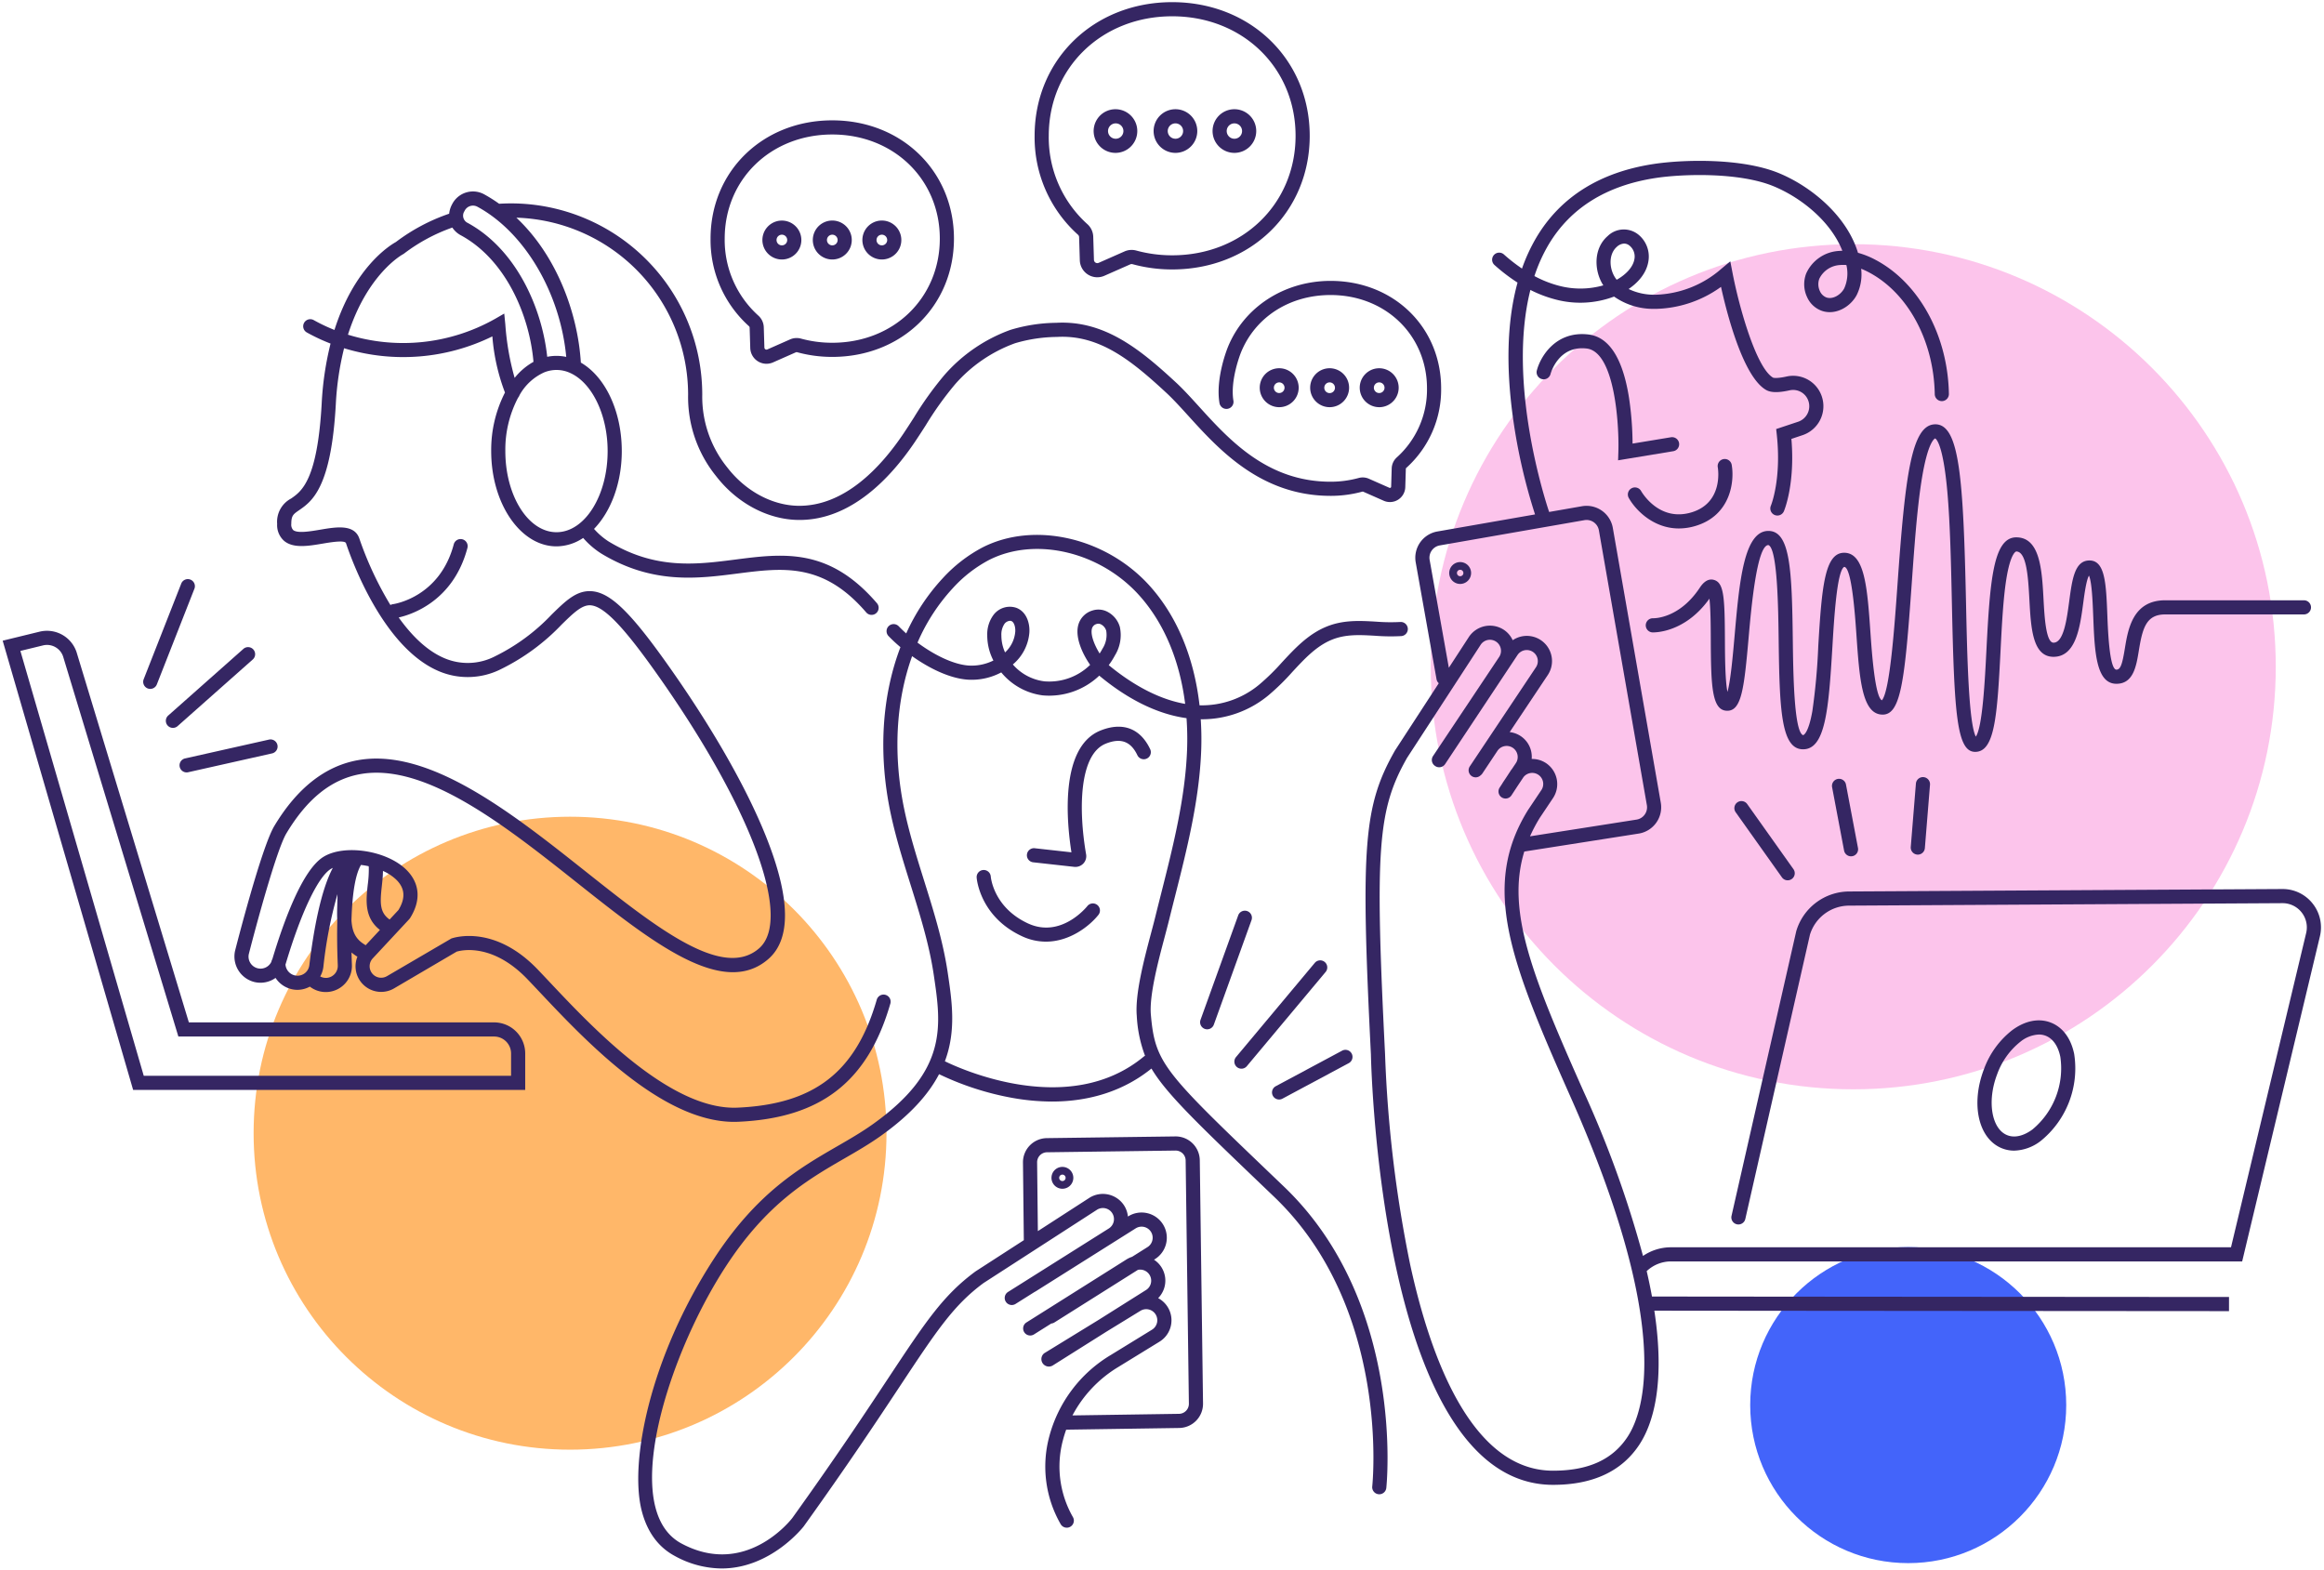
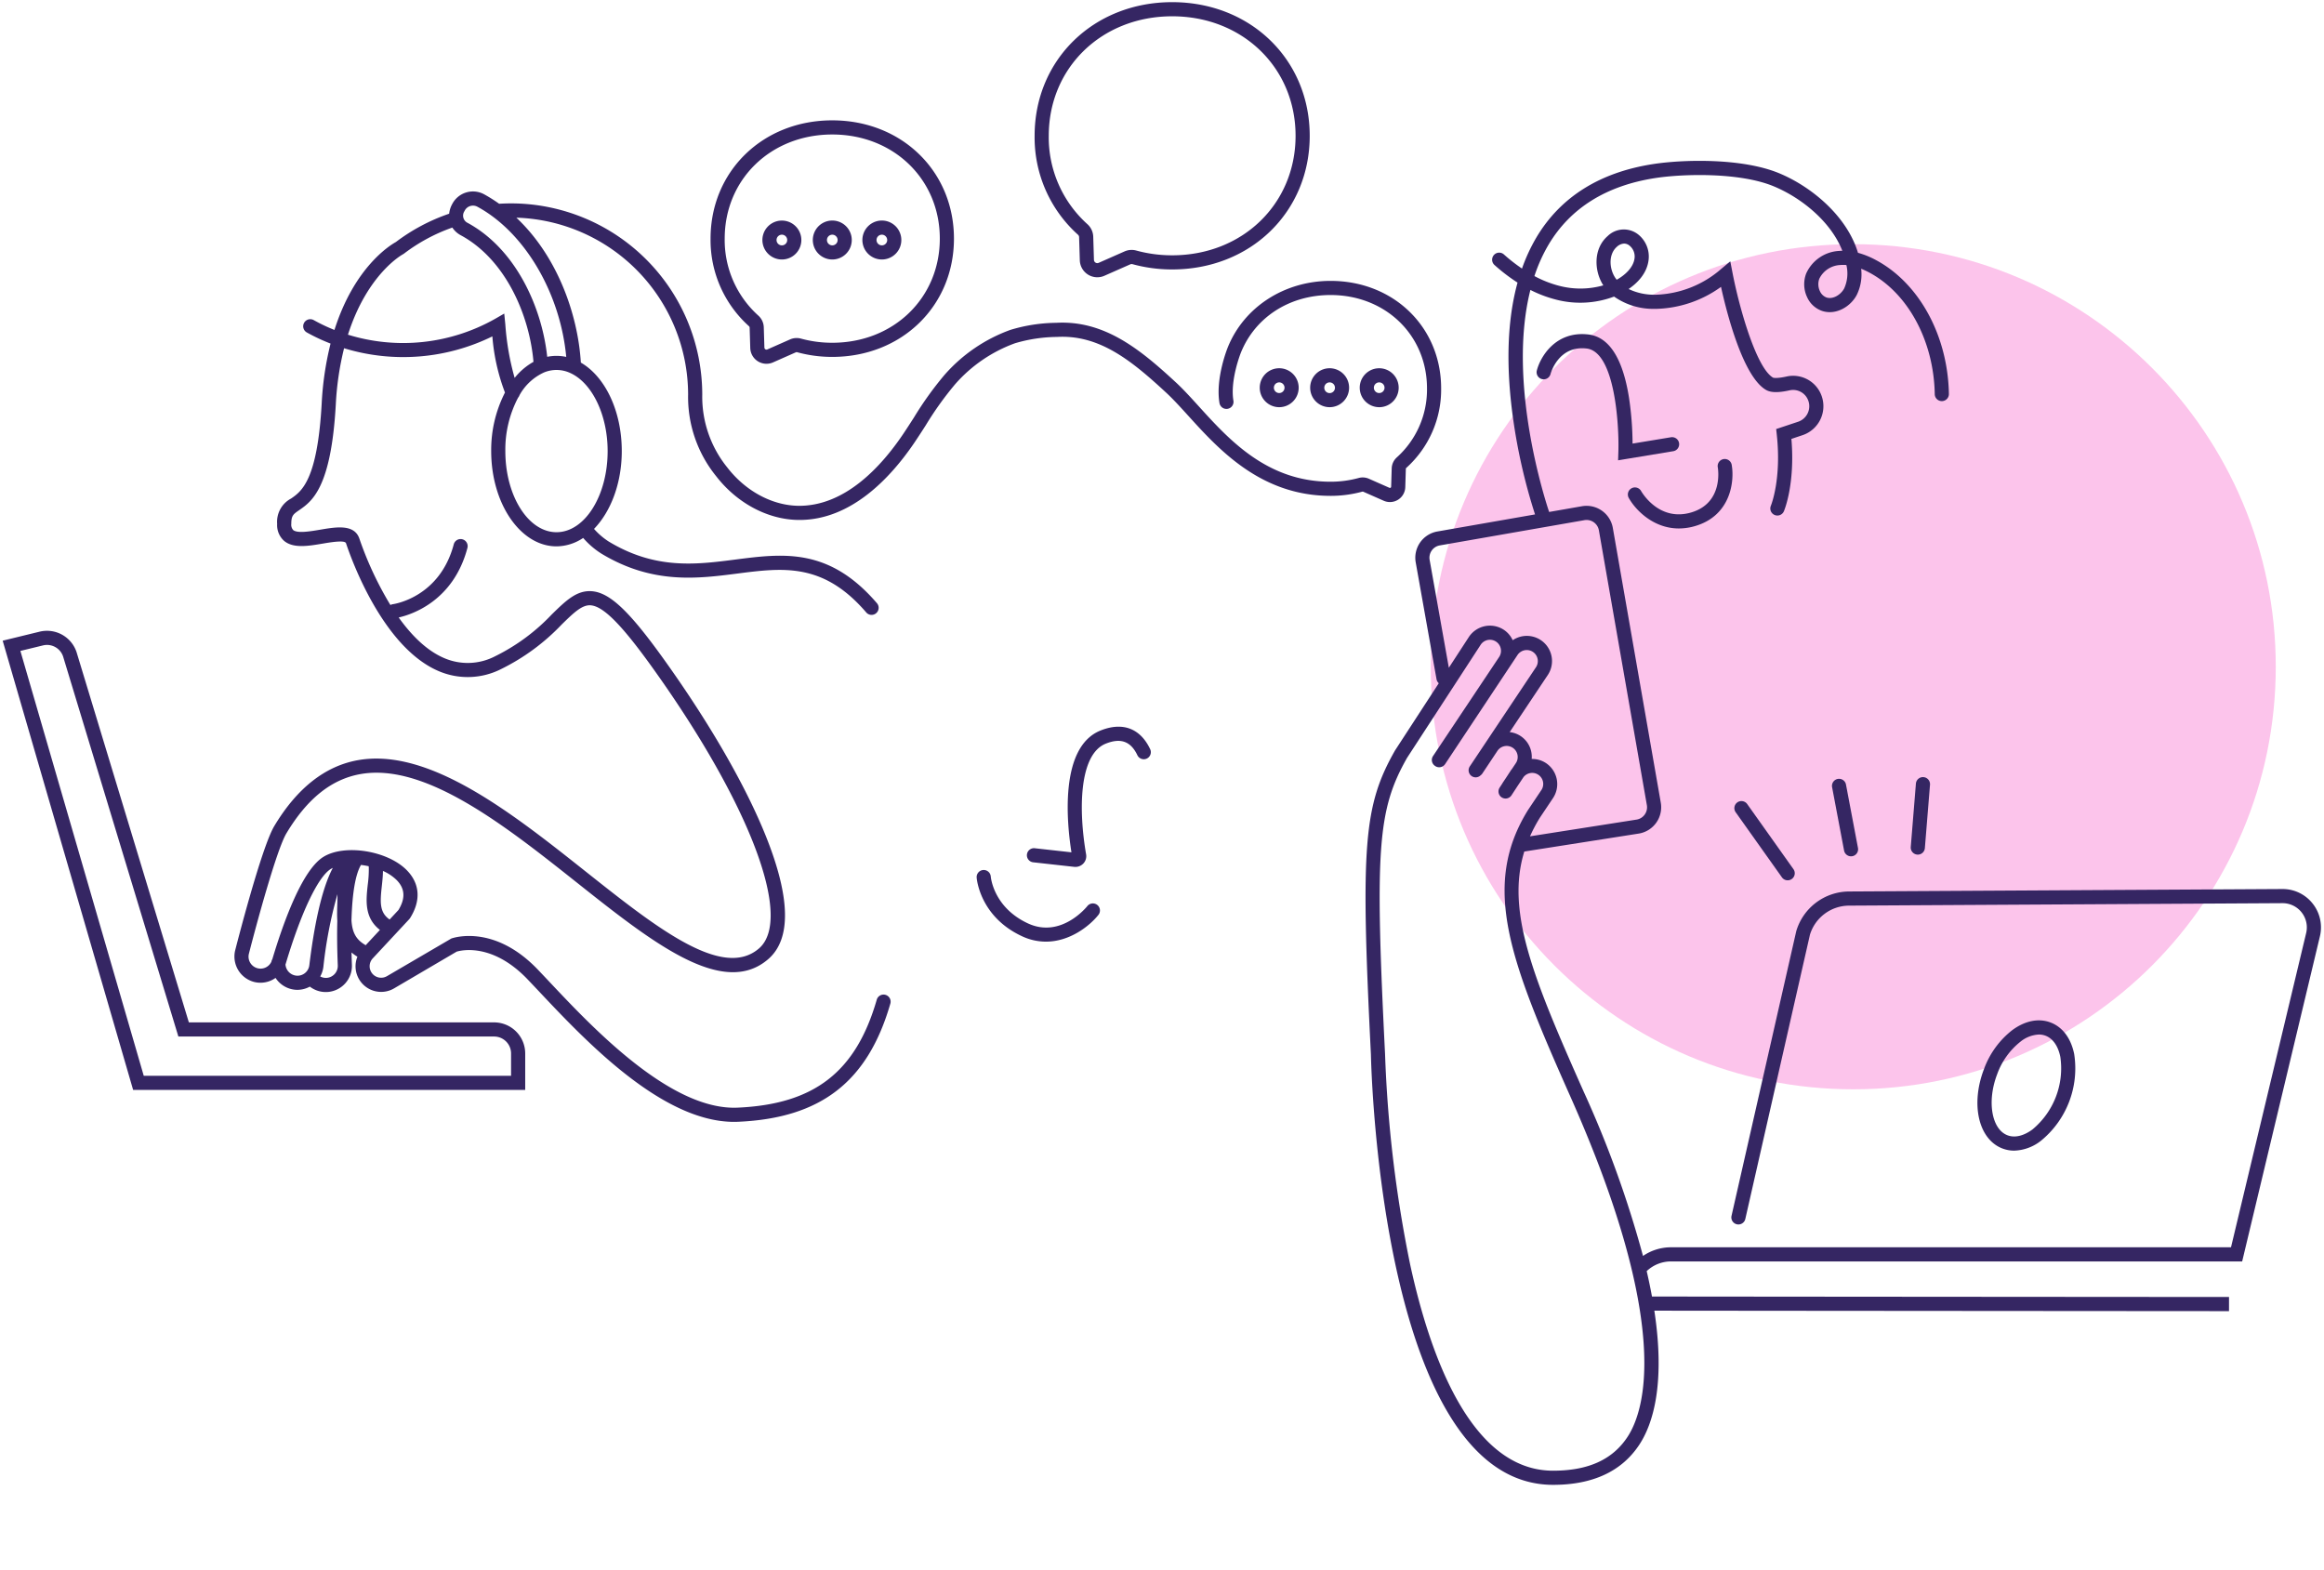
<svg xmlns="http://www.w3.org/2000/svg" viewBox="0 0 561 379">
  <path d="M447.363 262.968c56.329 0 101.993-45.672 101.993-102.011 0-56.34-45.664-102.012-101.993-102.012-56.329 0-101.993 45.672-101.993 102.012 0 56.339 45.664 102.011 101.993 102.011z" fill="#FCC4EB" />
-   <path d="M137.608 349.963c42.187 0 76.386-34.206 76.386-76.4 0-42.195-34.199-76.401-76.386-76.401s-76.387 34.206-76.387 76.401c0 42.194 34.2 76.4 76.387 76.4z" fill="#FFB769" />
-   <path d="M460.631 377.352c21.066 0 38.144-17.08 38.144-38.15s-17.078-38.15-38.144-38.15-38.143 17.08-38.143 38.15 17.077 38.15 38.143 38.15z" fill="#4364FA" />
  <path d="M276.833 183.123a1.708 1.708 0 00.808-2.275c-2.391-5.033-6.646-6.629-11.978-4.495-9.975 3.99-8.14 22.321-7.023 29.404l-8.896-.989a1.708 1.708 0 00-.378 3.394l9.954 1.106a2.636 2.636 0 002.193-.809 2.57 2.57 0 00.665-2.224c-1.855-10.703-1.723-24.121 4.753-26.712 3.608-1.446 6.034-.558 7.627 2.792a1.71 1.71 0 002.275.808zM264.878 218.464a1.711 1.711 0 00-2.397.27c-.258.323-6.426 7.877-14.375 4.167-8.207-3.83-8.912-10.973-8.94-11.299a1.706 1.706 0 00-3.404.259c.029.383.81 9.425 10.9 14.134a13.64 13.64 0 005.819 1.326c5.813 0 10.581-3.826 12.672-6.462a1.706 1.706 0 00-.275-2.395z" fill="#352663" />
-   <path d="M307.386 284.017c-26.388-25.259-28.544-27.323-29.573-39.045-.41-4.684 1.769-12.894 3.361-18.889.371-1.402.713-2.689.987-3.799.477-1.933.963-3.867 1.456-5.801 2.889-11.414 5.876-23.215 6.34-35.21a74.335 74.335 0 00-.104-7.641c.1.001.201.008.301.008a25.147 25.147 0 0016.088-5.822 56.02 56.02 0 005.714-5.597c2.94-3.171 5.717-6.165 9.381-7.717 3.403-1.44 6.897-1.243 10.595-1.027 2.105.166 4.218.193 6.327.081a1.706 1.706 0 10-.249-3.405c-1.961.1-3.926.072-5.883-.085-3.93-.225-7.986-.459-12.121 1.292-4.338 1.836-7.497 5.244-10.553 8.539a53.331 53.331 0 01-5.356 5.263 21.623 21.623 0 01-14.537 5.105c-1.306-11.524-5.447-21.547-12.078-28.89-10.476-11.603-27.784-15.581-40.26-9.248a35.385 35.385 0 00-9.658 7.47 49.433 49.433 0 00-8.813 13.317 33.63 33.63 0 01-1.799-1.725 1.715 1.715 0 00-1.199-.528 1.7 1.7 0 00-1.22.478 1.695 1.695 0 00-.522 1.201 1.702 1.702 0 00.483 1.218 37.72 37.72 0 002.869 2.67c-4.505 11.802-5.428 25.91-2.298 40.432 1.239 5.746 3.019 11.428 4.742 16.923 2.21 7.052 4.496 14.346 5.588 21.693 1.85 12.451 3.447 23.204-14.754 36.151-2.683 1.908-5.52 3.548-8.523 5.284-9.138 5.28-19.494 11.267-29.95 27.427-15.265 23.598-20.285 48.828-17.258 60.587 1.31 5.092 3.991 8.755 7.964 10.887a23.732 23.732 0 0011.324 3.027c11.883-.003 19.681-9.989 19.804-10.15 10.633-14.817 17.871-25.754 23.158-33.74 8.941-13.51 13.021-19.675 20.273-25.023l27.417-17.711c.302-.183.636-.304.985-.356a2.648 2.648 0 011.045.05 2.658 2.658 0 011.648 1.224 2.673 2.673 0 01-.938 3.673l-24.26 15.282a1.706 1.706 0 101.82 2.889l4.604-2.899c.071-.03.139-.064.205-.103l24.234-15.266a2.665 2.665 0 012.03-.306 2.694 2.694 0 011.648 1.224 2.686 2.686 0 01-.159 2.976 2.658 2.658 0 01-.78.698l-3.65 2.299a6.314 6.314 0 00-1.244.566l-24.26 15.282a1.707 1.707 0 101.82 2.889l4.172-2.627a1.68 1.68 0 00.722-.237l20.195-12.722a2.663 2.663 0 013.026 1.657 2.665 2.665 0 01-1.142 3.256l-11.394 7.177-13.118 8.048a1.803 1.803 0 00.766 3.171c.448.093.915.013 1.306-.225l12.932-8.147 8.244-5.057a2.68 2.68 0 012.025-.307 2.666 2.666 0 011.648 1.217 2.68 2.68 0 01.303 2.026 2.687 2.687 0 01-1.221 1.646l-9.969 6.122a32.663 32.663 0 00-14.809 19.661 27.9 27.9 0 002.735 21.113 1.707 1.707 0 002.326.671 1.71 1.71 0 00.814-1.028 1.702 1.702 0 00-.155-1.302 24.585 24.585 0 01-2.413-18.604 27.8 27.8 0 01.778-2.514l27.282-.408a5.838 5.838 0 005.753-5.91l-.783-58.72a5.83 5.83 0 00-5.828-5.755h-.079l-31.02.413a5.838 5.838 0 00-4.1 1.762 5.826 5.826 0 00-1.654 4.145l.205 18.731-11.65 7.527c-7.826 5.767-12.011 12.092-21.183 25.947-5.27 7.964-12.489 18.87-23.052 33.591-.456.593-11.339 14.427-26.772 6.15-3.098-1.664-5.209-4.601-6.272-8.731-3.676-14.276 5.665-40.641 16.819-57.882 10.008-15.47 19.986-21.236 28.79-26.325 3.075-1.777 5.98-3.456 8.794-5.457 7.203-5.123 11.54-10.074 14.067-14.896a69.403 69.403 0 0017.387 5.671c3.256.609 6.56.922 9.871.935 9.319 0 17.492-2.696 24.009-7.966 3.592 6.048 10.988 13.131 27.073 28.528l2.562 2.452c28.169 26.976 23.714 69.465 23.666 69.891a1.705 1.705 0 002.758 1.529c.354-.282.582-.693.633-1.143.051-.442 4.715-44.577-24.696-72.743l-2.563-2.453zm-57.032-3.399a2.413 2.413 0 012.385-2.449l31.019-.414a2.45 2.45 0 011.72.686 2.41 2.41 0 01.73 1.7l.782 58.719a2.421 2.421 0 01-2.388 2.451l-25.719.385a29.982 29.982 0 0110.996-11.65l9.96-6.115a6.06 6.06 0 002.948-5.353 6.05 6.05 0 00-3.217-5.196 6.016 6.016 0 001.702-4.876 6.025 6.025 0 00-2.701-4.401l.155-.097a6.081 6.081 0 002.76-3.761 6.082 6.082 0 00-4.478-7.364 6.076 6.076 0 00-4.609.722l-.129.081a6.04 6.04 0 00-.828-2.532 6.11 6.11 0 00-3.778-2.76 6.098 6.098 0 00-4.623.727l-12.506 8.081-.181-16.584zm-20.301-138.682a31.984 31.984 0 018.714-6.761c11.15-5.658 26.705-2.009 36.181 8.49 6.014 6.659 9.83 15.752 11.141 26.257-7.363-1.271-13.982-5.681-18.32-9.25-.04-.034-.082-.068-.123-.105a18.182 18.182 0 001.505-2.371 9.32 9.32 0 001.177-6.838 5.96 5.96 0 00-2.862-3.596 4.694 4.694 0 00-3.69-.399 5.013 5.013 0 00-3.577 3.917c-.552 2.901 1.12 6.59 2.954 9.226a14.104 14.104 0 01-11.054 3.972 12.037 12.037 0 01-7.605-4.071 11.207 11.207 0 003.994-7.747c.127-2.118-.614-4.939-3.12-5.916a4.928 4.928 0 00-5.574 1.743 7.846 7.846 0 00-1.479 4.879 13.194 13.194 0 001.486 6.088 11.854 11.854 0 01-6.076 1.208c-3.792-.312-8.383-2.658-12.243-5.525a46.308 46.308 0 018.571-13.201zm36.082 14.66a15 15 0 01-.69 1.169c-1.2-1.952-2.181-4.33-1.893-5.847a1.58 1.58 0 011.274-1.306.971.971 0 01.308-.047c.248.008.492.077.708.2a2.537 2.537 0 011.192 1.488 6.12 6.12 0 01-.899 4.343zm-23.519.901a9.854 9.854 0 01-.888-4.102 4.591 4.591 0 01.756-2.807 1.823 1.823 0 011.329-.719.869.869 0 01.315.056c.701.273 1.014 1.508.953 2.532a7.642 7.642 0 01-2.465 5.04zm33.471 97.583c-18.137 15.015-44.589 2.797-47.997 1.119 2.766-7.378 1.715-14.467.681-21.423-1.131-7.612-3.457-15.035-5.707-22.212-1.699-5.422-3.456-11.028-4.661-16.622-2.905-13.479-2.182-26.55 1.776-37.538 4.104 2.918 8.953 5.307 13.266 5.661 2.86.21 5.721-.394 8.252-1.741a15.49 15.49 0 0010.02 5.547 17.556 17.556 0 0013.643-4.769c.083.074.162.143.239.206 7.024 5.78 14.104 9.143 20.821 10.063.184 2.586.226 5.18.126 7.77-.45 11.636-3.393 23.261-6.238 34.504-.491 1.941-.982 3.881-1.461 5.821-.27 1.092-.607 2.36-.974 3.74-1.655 6.239-3.924 14.784-3.46 20.063a31.668 31.668 0 001.993 9.606c-.113.056-.22.125-.319.205z" fill="#352663" />
-   <path d="M256.728 281.715a2.636 2.636 0 00-2.893 2.351 2.637 2.637 0 102.893-2.351zm-.353 3.397a.78.78 0 01-.455-1.337.777.777 0 11.455 1.337zM299.673 257.991a1.703 1.703 0 001.31-.613l19.015-22.738a1.706 1.706 0 10-2.618-2.19l-19.015 22.739a1.708 1.708 0 001.308 2.802zM301.08 219.949a1.706 1.706 0 00-2.185 1.027l-9.094 25.22a1.706 1.706 0 103.212 1.158l9.094-25.22a1.718 1.718 0 00-.061-1.305 1.714 1.714 0 00-.966-.88zM308.77 265.432c.28 0 .557-.07.804-.203l16.018-8.579a1.71 1.71 0 00.694-2.308 1.704 1.704 0 00-2.305-.702l-16.018 8.579a1.707 1.707 0 00.807 3.213zM355.096 138.009l-.001-.003a2.633 2.633 0 00-1.837-2.196 2.639 2.639 0 101.194 4.268 2.636 2.636 0 00.644-2.069zm-2.006.799a.783.783 0 01-.818.271.76.76 0 01-.469-.365.76.76 0 01-.095-.288l1.54-.192-1.541.188a.775.775 0 011.541-.188l.001.003a.781.781 0 01-.159.571zM467.182 102.434c-5.764 0-7.266 12.285-9.117 38.36-.739 10.414-1.846 26.028-3.783 28.261-1.686-.787-2.46-11.913-2.758-16.197-.754-10.847-1.351-19.417-6.353-19.417-4.681 0-5.395 8.155-6.253 22.567a153.77 153.77 0 01-1.417 15.599c-.995 5.705-2.238 5.865-2.251 5.866-2.199-.824-2.38-15.228-2.478-22.966-.211-16.821-.589-26.337-5.892-26.337-5.93 0-7.014 12.311-8.162 25.345-.412 4.68-.948 10.76-1.717 13.515-.573-2.779-.599-8.794-.616-12.681-.043-10.26-.255-13.637-2.613-14.345-1.843-.56-3.091 1.329-3.503 1.949-4.921 7.382-10.924 7.301-11.228 7.303a1.706 1.706 0 00-1.315 2.86c.304.333.728.531 1.178.552.328.001 7.77.231 13.74-8.146.295 2.392.314 6.721.328 9.841.047 11.315.246 17.22 3.988 17.22 3.448 0 4.073-5.447 5.158-17.768.586-6.653 1.958-22.231 4.763-22.232 2.199.823 2.381 15.228 2.478 22.966.211 16.821.589 26.337 5.892 26.337 5.337 0 6.166-9.376 7.076-24.674.409-6.871 1.093-18.373 2.844-19.356 1.818 0 2.639 11.798 2.948 16.24.754 10.848 1.351 19.417 6.353 19.417 4.375 0 5.344-8.159 6.998-31.478.628-8.842 1.277-17.986 2.362-24.892 1.564-9.964 3.315-10.292 3.3-10.304.194.086 1.907 1.175 2.946 12.89.684 7.711.896 17.611 1.103 27.184.567 26.367 1.164 35.593 5.612 35.593 4.673 0 5.313-8.329 6.122-24.292.316-6.205.641-12.622 1.397-17.384 1.036-6.513 2.388-6.696 2.402-6.696 2.537 0 2.888 6.478 3.171 11.683.367 6.757.746 13.743 5.819 13.743 5.438 0 6.403-7.198 7.177-12.982.285-2.126.742-5.536 1.387-6.62.703 1.558.896 6.501 1.028 9.879.326 8.349.635 16.235 5.599 16.235 4.098 0 4.792-4.242 5.404-7.985.891-5.45 1.766-8.759 6.376-8.759h33.482a1.707 1.707 0 100-3.414h-33.482c-7.844 0-8.988 6.994-9.746 11.622-.59 3.612-1.003 5.122-2.034 5.122-1.682 0-2.049-9.411-2.187-12.954-.305-7.781-.525-13.402-4.324-13.402-3.571 0-4.181 4.552-4.886 9.823-.598 4.465-1.343 10.021-3.794 10.021-1.839 0-2.183-6.328-2.411-10.515-.379-6.989-.81-14.911-6.579-14.911-5.541 0-6.349 10.382-7.208 27.322-.356 7.023-.939 18.514-2.556 20.781-1.738-3.299-2.094-19.781-2.357-31.984-.65-30.179-1.548-43.405-7.411-43.405z" fill="#352663" />
  <path d="M558.259 218.125a9.217 9.217 0 00-7.259-3.507h-.054l-104.608.594a13.364 13.364 0 00-12.732 9.576l-15.626 68.724a1.696 1.696 0 00.22 1.288 1.714 1.714 0 001.066.756 1.72 1.72 0 001.772-.678c.129-.183.221-.39.271-.608l15.598-68.616a9.911 9.911 0 019.441-7.027l104.618-.595h.033a5.852 5.852 0 015.694 7.219l-18.141 75.854h-135.21a11.959 11.959 0 00-6.732 2.092 256.383 256.383 0 00-14.358-39.753c-12.19-27.429-18.727-43.422-14.296-57.879l.035-.002 27.694-4.347a6.437 6.437 0 005.219-7.445l-11.578-66.33a6.442 6.442 0 00-7.433-5.236l-7.94 1.387c-.943-2.788-10.185-31.203-4.523-53.603a29.71 29.71 0 006.003 2.291 23.215 23.215 0 0014.194-.682 16.467 16.467 0 009.625 2.966c.109.002.216.003.326.003a27.86 27.86 0 0015.863-5.314c1.432 6.475 5.346 21.777 10.918 24.903 1.153.648 2.949.67 5.655.07a3.888 3.888 0 014.545 2.638 3.948 3.948 0 01-2.498 4.946l-5.302 1.766.148 1.368c1.163 10.764-1.375 17.015-1.424 17.132a1.706 1.706 0 002.206 2.255c.42-.168.756-.497.934-.913.115-.272 2.731-6.534 1.81-17.467l2.707-.903a7.373 7.373 0 004.667-9.235 7.296 7.296 0 00-8.532-4.921c-2.543.563-3.244.285-3.245.287-4.017-2.255-8.141-16.686-9.797-25.253l-.548-2.837-2.22 1.849a25.173 25.173 0 01-15.886 6.214c-.093 0-.187 0-.28-.002a14.2 14.2 0 01-6.161-1.382c1.928-1.305 4.524-3.696 4.848-7.252a6.825 6.825 0 00-2.414-5.817 5.59 5.59 0 00-7.497.292c-3.473 3.015-3.302 8.406-1.043 11.897-3.51 1-7.226 1.028-10.752.085a26.687 26.687 0 01-5.878-2.33 38.648 38.648 0 013.444-7.635c5.261-8.801 13.91-14.192 25.708-16.021 6.676-1.033 20.324-1.418 28.541 1.96 6.554 2.691 13.803 8.4 16.634 15.587-.272.005-.543.02-.811.043a9.256 9.256 0 00-7.922 5.46 7.295 7.295 0 00.236 5.713 6.164 6.164 0 003.663 3.328c3.379 1.078 6.879-1.127 8.316-3.88a11.265 11.265 0 001.06-6.321c.644.258 1.273.55 1.886.877 9.418 4.988 15.652 16.53 15.882 29.402a1.708 1.708 0 001.705 1.678h.032a1.71 1.71 0 001.558-1.082c.082-.209.122-.431.118-.656-.252-14.097-7.199-26.8-17.697-32.36a20.427 20.427 0 00-4.247-1.707c-2.699-8.96-11.357-16.054-19.115-19.242-8.924-3.666-23.048-3.309-30.361-2.175-12.853 1.993-22.314 7.932-28.12 17.65a42.306 42.306 0 00-3.512 7.572 40.695 40.695 0 01-4.363-3.407 1.704 1.704 0 00-2.413.132 1.723 1.723 0 00-.432 1.235 1.706 1.706 0 00.569 1.178 43.387 43.387 0 005.564 4.25c-2.47 8.992-2.852 19.868-1.122 32.497a137.67 137.67 0 005.347 23.467l-23.589 4.12a6.435 6.435 0 00-5.217 7.45l5.026 28.218c.068.372.259.711.543.963l-10.571 16.242c-7.571 13.359-8.33 22.968-5.809 73.383.09 4.242 2.68 103.891 43.972 103.891 9.634 0 16.659-3.295 20.883-9.794 3.139-4.832 6.274-14.355 3.561-32.252 31.285.037 138.72.112 138.72.112l.003-3.415s-108.759-.075-139.293-.112c-.356-1.95-.781-3.994-1.275-6.132a8.528 8.528 0 015.838-2.341h137.903l18.768-78.474a9.221 9.221 0 00-1.754-7.92zM390.313 59.57a2.751 2.751 0 011.741-.767c.497.01.974.198 1.345.529a3.372 3.372 0 011.187 2.874c-.239 2.62-2.827 4.437-3.93 5.096-.13.078-.262.155-.395.229-1.796-2.187-2.156-6.044.052-7.961zm55.396 4.411a8.803 8.803 0 01-.525 5.636c-.772 1.476-2.658 2.713-4.249 2.209a2.85 2.85 0 01-1.617-1.536 3.89 3.89 0 01-.149-2.995 5.926 5.926 0 015.047-3.317c.234-.02.473-.03.715-.03.256 0 .515.01.778.033zm-100.603 71.183a3.02 3.02 0 012.442-3.495l34.932-6.101a3.02 3.02 0 013.483 2.461l11.579 66.329a3.012 3.012 0 01-2.415 3.49l-25.793 4.048a37.41 37.41 0 012.374-4.482l3.116-4.654a6.1 6.1 0 00-1.529-8.473 6.019 6.019 0 00-3.557-1.066 5.991 5.991 0 00-5.308-6.486l9.118-13.664a6.075 6.075 0 00-.651-7.751 6.075 6.075 0 00-7.74-.765 6.014 6.014 0 00-2.026-2.437 6.098 6.098 0 00-6.79-.094 6.13 6.13 0 00-1.709 1.665l-4.889 7.513-4.637-26.038zm47.819 211.634c-3.603 5.545-9.498 8.241-18.02 8.241-19.566 0-29.556-27.04-34.491-49.724a305.394 305.394 0 01-6.07-50.875c-2.48-49.603-1.778-58.968 5.313-71.488l17.808-27.358a2.67 2.67 0 013.731-.66 2.66 2.66 0 011.097 1.734 2.67 2.67 0 01-.454 2.001l-15.917 23.851a1.712 1.712 0 00.473 2.368c.011.008.024.012.035.019.015.011.027.024.042.035a1.71 1.71 0 002.367-.478l17.514-26.389c.201-.289.457-.536.754-.725a2.67 2.67 0 014.046 2.844 2.676 2.676 0 01-.427.956L354.809 185a1.702 1.702 0 002.614 2.157c.159-.115.296-.256.405-.418l3.668-5.512a2.688 2.688 0 011.727-1.108 2.67 2.67 0 013.103 2.178 2.671 2.671 0 01-.455 2.002l-.925 1.382c-.047.062-.105.111-.15.175l-1.286 1.97-.771 1.151c-.033.051-.055.105-.083.157l-.651.997a1.705 1.705 0 00.495 2.363 1.705 1.705 0 002.363-.496l1.489-2.28 1.423-2.127a2.666 2.666 0 014.229 3.246l-3.165 4.729c-11.389 18.42-4.303 36.418 10.292 69.265 24.579 55.312 17.835 75.749 13.794 81.967z" fill="#352663" />
  <path d="M486.216 277.774a10.95 10.95 0 006.446-2.376 22.542 22.542 0 008.031-20.96c-.775-3.79-2.791-6.485-5.674-7.59-2.88-1.105-6.184-.449-9.294 1.853a21.068 21.068 0 00-6.81 9.408c-3.266 8.525-1.31 16.933 4.453 19.142a7.918 7.918 0 002.848.523zm-4.114-18.442a17.65 17.65 0 015.653-7.886 7.63 7.63 0 014.425-1.702c.552-.003 1.1.096 1.617.291 1.757.674 3.018 2.481 3.553 5.089a19.17 19.17 0 01-6.718 17.529c-2.14 1.582-4.288 2.085-6.042 1.41-3.844-1.474-4.983-8.219-2.488-14.731zM419.385 193.703a1.708 1.708 0 00-.403 2.381l11.161 15.71a1.694 1.694 0 001.107.697 1.71 1.71 0 001.97-1.4 1.702 1.702 0 00-.295-1.275l-11.16-15.711a1.71 1.71 0 00-2.38-.402zM443.617 188.043a1.71 1.71 0 00-1.359 1.995l2.893 15.298a1.709 1.709 0 003.088.643 1.699 1.699 0 00.266-1.279l-2.894-15.297a1.693 1.693 0 00-.714-1.095 1.703 1.703 0 00-1.28-.265zM462.488 189.17l-1.24 15.297a1.707 1.707 0 003.403.276l1.24-15.297a1.71 1.71 0 00-1.564-1.84 1.702 1.702 0 00-1.243.401 1.71 1.71 0 00-.596 1.163zM390.597 111.124l13.313-2.199a1.702 1.702 0 001.109-.69 1.7 1.7 0 00.297-1.272 1.704 1.704 0 00-1.296-1.384 1.712 1.712 0 00-.665-.022l-9.263 1.53a76.935 76.935 0 00-.874-11.17c-1.524-9.515-4.841-14.62-9.857-15.179-7.795-.876-11.504 5.32-12.382 8.71a1.709 1.709 0 002.511 1.894c.39-.226.674-.596.792-1.03.076-.284 1.931-6.953 8.701-6.18 6.9.766 7.881 18.694 7.681 24.914l-.067 2.078zM405.272 127.574a13.936 13.936 0 004.019-.611c8.506-2.552 9.432-10.761 8.733-14.745a1.702 1.702 0 00-1.31-1.371 1.711 1.711 0 00-1.286.225 1.704 1.704 0 00-.766 1.735c.061.349 1.407 8.558-6.351 10.886-7.847 2.354-12.004-4.882-12.177-5.19a1.708 1.708 0 00-2.985 1.658c1.589 2.872 5.889 7.413 12.123 7.413zM119.284 246.813H45.59l-27.1-89.349a7.521 7.521 0 00-8.908-4.976l-8.936 2.179 31.492 108.452h94.644v-8.807a7.51 7.51 0 00-7.498-7.499zm4.084 12.891H34.701L4.92 157.138l5.47-1.333a4.096 4.096 0 014.843 2.681l27.825 91.742h76.226a4.084 4.084 0 012.886 1.198 4.086 4.086 0 011.198 2.886v5.392zM180.784 78.734a.498.498 0 01.175.358l.15 4.924a3.918 3.918 0 005.502 3.467l5.492-2.426a.503.503 0 01.335-.024 31.907 31.907 0 008.464 1.126c16.748 0 29.377-12.275 29.377-28.554 0-16.277-12.629-28.552-29.377-28.552-16.748 0-29.377 12.275-29.377 28.552a27.913 27.913 0 009.259 21.129zm20.118-46.267c14.802 0 25.963 10.807 25.963 25.138 0 14.331-11.161 25.14-25.963 25.14a28.512 28.512 0 01-7.559-1.005 3.937 3.937 0 00-2.618.194l-5.492 2.425a.507.507 0 01-.712-.449l-.15-4.924a3.95 3.95 0 00-1.312-2.797 24.538 24.538 0 01-8.121-18.584c0-14.331 11.162-25.138 25.964-25.138z" fill="#352663" />
  <path d="M178.223 270.804c19.941-.886 31.259-9.681 36.701-28.518a1.705 1.705 0 00-1.166-2.118 1.698 1.698 0 00-1.3.147 1.692 1.692 0 00-.815 1.024c-5.037 17.44-15.077 25.233-33.571 26.055-16.211.743-35.171-19.462-45.382-30.303a466.806 466.806 0 00-2.913-3.076c-10.568-11.009-20.415-7.597-20.829-7.45l-15.535 9.087a2.773 2.773 0 01-3.572-.658 2.777 2.777 0 01.135-3.63l8.817-9.472.196-.255c2.678-4.255 2.377-8.381-.849-11.619-4.687-4.704-15.02-6.316-20.102-3.142-4.975 3.111-9.423 15.094-12.3 24.688a1.716 1.716 0 00-.223.6 2.893 2.893 0 01-5.118.242 2.897 2.897 0 01-.35-2.02c1.722-6.779 6.711-25.244 9.09-29.213 5.001-8.345 10.819-13.017 17.786-14.285 15.733-2.874 35.179 12.566 52.337 26.182 18.131 14.387 35.257 27.977 46.207 18.455 5.535-4.808 5.362-14.725-.51-29.47-4.896-12.297-13.721-27.601-24.85-43.097-8.225-11.453-12.881-15.851-17.179-16.228-3.701-.317-6.34 2.287-9.723 5.588a47.927 47.927 0 01-13.653 10.091 14.347 14.347 0 01-12.352.45c-4.274-1.831-7.948-5.582-10.959-9.796 3.159-.712 13.196-3.947 16.593-16.786a1.709 1.709 0 00-1.213-2.087 1.709 1.709 0 00-2.087 1.213c-3.365 12.717-14.227 14.389-14.7 14.456a1.688 1.688 0 00-.589.199 82.795 82.795 0 01-7.483-15.998c-1.195-3.586-5.58-2.848-9.45-2.191-2.465.417-5.535.933-6.544.082a1.909 1.909 0 01-.452-1.485c0-1.996.477-2.325 1.892-3.303 3.078-2.13 7.73-5.347 8.853-25.543.227-4.57.896-9.11 1.997-13.552a48.79 48.79 0 0035.796-2.864 48.558 48.558 0 003.043 13.558 30.412 30.412 0 00-3.325 14.133c0 12.682 7.07 22.998 15.761 22.998a11.661 11.661 0 006.439-2.028 19.969 19.969 0 004.362 3.761c12.326 7.47 23.203 6.075 32.805 4.842 11.162-1.434 20.804-2.673 31.154 9.368a1.701 1.701 0 001.831.517 1.71 1.71 0 00.994-.854 1.706 1.706 0 00-.236-1.888c-11.549-13.436-22.54-12.025-34.179-10.53-9.48 1.222-19.29 2.48-30.601-4.376a16.798 16.798 0 01-3.507-3.024c4.045-4.167 6.699-11.027 6.699-18.786 0-9.533-3.927-17.913-9.88-21.36-.717-11.755-5.739-25.762-15.569-34.986a42.781 42.781 0 0129.371 12.96 42.798 42.798 0 0112.091 29.743 30.327 30.327 0 006.773 19.709c5.03 6.504 12.426 10.45 19.785 10.558l.335.002c12.497 0 22.017-10.196 27.821-18.794a205.858 205.858 0 002.666-4.085 79.548 79.548 0 017.075-9.883 35.153 35.153 0 0114.466-9.899 36.648 36.648 0 0110.099-1.52c10.325-.593 18.081 5.77 26.44 13.51 1.658 1.537 3.428 3.486 5.302 5.551 7.393 8.146 17.519 19.303 34.319 19.303a28.934 28.934 0 007.688-1.022.289.289 0 01.19.014l4.959 2.19a3.703 3.703 0 003.472-.256 3.703 3.703 0 001.729-3.022l.136-4.445a.276.276 0 01.031-.112.27.27 0 01.072-.092 25.379 25.379 0 008.417-19.203c0-14.793-11.476-25.948-26.694-25.948-11.117 0-20.848 6.28-24.789 15.994-.123.303-3.022 7.496-2.026 13.487a1.706 1.706 0 001.964 1.404 1.707 1.707 0 001.403-1.964c-.836-5.026 1.793-11.571 1.821-11.64 3.469-8.553 11.757-13.867 21.627-13.867 13.272 0 23.28 9.688 23.28 22.534a22.015 22.015 0 01-7.28 16.659 3.72 3.72 0 00-1.238 2.644l-.136 4.444a.29.29 0 01-.137.239.3.3 0 01-.274.02l-4.958-2.189a3.69 3.69 0 00-2.476-.182 25.59 25.59 0 01-6.781.899c-15.289 0-24.439-10.082-31.791-18.184-1.925-2.12-3.744-4.124-5.511-5.76-8.612-7.975-17.266-15.08-28.954-14.416-3.743.04-7.461.617-11.041 1.711a38.55 38.55 0 00-15.882 10.853 82.008 82.008 0 00-7.394 10.304c-.865 1.347-1.73 2.694-2.623 4.018-5.385 7.977-14.119 17.416-25.278 17.289-6.328-.092-12.734-3.545-17.133-9.233a27.113 27.113 0 01-6.06-17.62 46.206 46.206 0 00-13.53-32.618A46.189 46.189 0 00123.379 49.1c-.922 0-1.863.028-2.797.084-.028.002-.054.01-.082.014a36.183 36.183 0 00-3.599-2.276 5.652 5.652 0 00-4.406-.449 5.645 5.645 0 00-3.374 2.869 6.03 6.03 0 00-.696 2.247 45.893 45.893 0 00-12.87 6.843c-1.325.728-9.994 6-14.82 21.221a42.068 42.068 0 01-5.001-2.377 1.707 1.707 0 00-1.67 2.98 45.354 45.354 0 005.729 2.685 75.415 75.415 0 00-2.141 14.49c-1.029 18.525-4.854 21.172-7.386 22.922a6.337 6.337 0 00-3.363 6.112 5.083 5.083 0 001.661 4.093c2.218 1.874 5.829 1.265 9.317.677 1.88-.317 5.372-.908 5.643-.096 1.382 4.147 8.956 25.128 22.333 30.858a17.816 17.816 0 0015.149-.499 51.527 51.527 0 0014.584-10.738c2.864-2.793 4.923-4.825 7.041-4.63 3.038.267 7.435 4.699 14.703 14.818 23.563 32.81 34.211 60.772 25.896 68-8.816 7.657-24.858-5.074-41.847-18.554-17.726-14.065-37.816-30.006-55.07-26.867-7.88 1.435-14.645 6.781-20.103 15.889-3.123 5.211-9.214 29.114-9.486 30.191a6.351 6.351 0 004.712 7.467 6.274 6.274 0 005.081-.999 6.332 6.332 0 004.874 2.868 6.252 6.252 0 003.4-.766 6.323 6.323 0 004.46 1.282 6.315 6.315 0 005.699-6.531 203.317 203.317 0 01-.098-2.993c.446.379.923.72 1.425 1.021a6.181 6.181 0 005.177 8.472 6.178 6.178 0 003.688-.832l15.093-8.861c1.117-.336 8.637-2.15 17.079 6.644.879.916 1.846 1.942 2.892 3.052 11.112 11.799 29.568 31.396 47.001 31.396.338-.001.678-.008 1.016-.024zM146.68 108.895c0 10.799-5.538 19.584-12.347 19.584-6.809 0-12.347-8.785-12.347-19.584a26.929 26.929 0 013.081-12.9c.15-.171.265-.37.337-.587a12.827 12.827 0 015.958-5.513 7.88 7.88 0 016.349.175c5.281 2.432 8.969 10.173 8.969 18.825zm-34.559-57.924a2.238 2.238 0 011.344-1.218 2.252 2.252 0 011.806.171c11.415 6.197 19.991 20.868 21.415 36.237a11.228 11.228 0 00-4.591-.025c-1.267-11.874-7.518-25.982-19.215-32.333a1.938 1.938 0 01-.759-2.832zM97.253 61.396l.26-.164a42.513 42.513 0 0111.678-6.296 5.549 5.549 0 002.06 1.868c10.888 5.91 16.578 19.416 17.527 30.546a15.566 15.566 0 00-4.547 3.877 63.394 63.394 0 01-2.248-12.903l-.263-2.626-2.287 1.318a45.123 45.123 0 01-35.438 3.781c4.7-14.739 13.152-19.346 13.258-19.401zm-8.993 166.8a1.619 1.619 0 00-.206-.152c-2.309-1.369-3.036-3.241-3.213-5.847.191-6.641.96-11.131 2.301-13.396.615.075 1.231.177 1.846.312.013.089.032.175.037.269a27.847 27.847 0 01-.252 4.182c-.414 3.763-.868 7.985 2.938 10.925l-3.451 3.707zm7.922-8.509l-2.134 2.292c-2.44-1.713-2.315-4.109-1.882-8.042.133-1.201.263-2.434.28-3.686a11.107 11.107 0 013.276 2.177c2.043 2.049 2.194 4.426.46 7.259zM71.61 235.536a2.91 2.91 0 01-2.695-2.707c.008-.028.024-.052.032-.08 3.714-12.442 7.79-21.031 10.902-22.976.159-.095.323-.18.492-.257-2.96 5.557-4.692 15.415-5.669 23.485a2.875 2.875 0 01-3.062 2.535zm7.312.525a2.894 2.894 0 01-1.624-.338 6.253 6.253 0 00.764-2.313 104.277 104.277 0 013.399-17.549c.005.792-.01 1.597-.038 2.443-.042 1.31-.083 2.67.004 4.018-.088 3.14-.052 6.703.112 10.745a2.898 2.898 0 01-2.617 2.994z" fill="#352663" />
  <path d="M260.211 56.657a.81.81 0 01.279.576l.171 5.603a4.224 4.224 0 005.931 3.738l6.251-2.759a.815.815 0 01.541-.04 36.097 36.097 0 009.57 1.272c18.929 0 33.203-13.87 33.203-32.264C316.157 14.39 301.883.52 282.954.52c-18.929 0-33.203 13.87-33.203 32.264a31.535 31.535 0 0010.46 23.874zm22.743-52.724c16.982 0 29.789 12.403 29.789 28.85 0 16.447-12.807 28.85-29.789 28.85a32.696 32.696 0 01-8.666-1.15 4.224 4.224 0 00-2.822.208l-6.252 2.76a.813.813 0 01-1.142-.72l-.171-5.602a4.243 4.243 0 00-1.414-3.017 28.169 28.169 0 01-9.323-21.329c0-16.447 12.808-28.85 29.79-28.85zM212.876 62.645a4.705 4.705 0 004.343-2.902 4.705 4.705 0 00-1.019-5.125 4.698 4.698 0 00-7.233.713 4.708 4.708 0 00-.792 2.613 4.71 4.71 0 004.701 4.701zm0-5.99a1.288 1.288 0 110 2.577 1.288 1.288 0 010-2.576zM200.91 62.645a4.705 4.705 0 004.343-2.902 4.705 4.705 0 00-1.019-5.125 4.698 4.698 0 00-7.233.713 4.7 4.7 0 00.586 5.936 4.709 4.709 0 003.323 1.378zm0-5.99a1.288 1.288 0 110 2.577 1.288 1.288 0 010-2.576zM188.739 62.645a4.7 4.7 0 004.611-5.619 4.702 4.702 0 00-9.312.918 4.71 4.71 0 004.701 4.701zm0-5.99a1.283 1.283 0 011.19.795 1.288 1.288 0 11-2.477.494 1.29 1.29 0 011.287-1.288zM332.931 98.3a4.7 4.7 0 004.61-5.62 4.701 4.701 0 00-9.311.918 4.707 4.707 0 004.701 4.701zm0-5.99a1.29 1.29 0 011.262 1.54 1.29 1.29 0 01-1.755.937 1.285 1.285 0 01-.794-1.189 1.288 1.288 0 011.287-1.287zM325.665 93.598a4.698 4.698 0 00-2.902-4.344 4.696 4.696 0 00-5.122 1.02 4.703 4.703 0 003.324 8.025 4.706 4.706 0 004.7-4.701zm-5.987 0a1.283 1.283 0 01.794-1.19 1.289 1.289 0 011.755.939 1.288 1.288 0 11-2.549.251zM313.495 93.598a4.706 4.706 0 00-2.902-4.344 4.7 4.7 0 00-6.142 6.143 4.705 4.705 0 004.343 2.902 4.706 4.706 0 004.701-4.701zm-5.988 0a1.29 1.29 0 01.795-1.19 1.286 1.286 0 11-.795 1.19z" fill="#352663" />
-   <path d="M297.975 36.906a5.27 5.27 0 10-5.267-5.268 5.27 5.27 0 005.267 5.268zm0-7.123a1.853 1.853 0 011.819 2.215 1.853 1.853 0 01-3.36.67 1.853 1.853 0 011.541-2.885zM283.743 36.906a5.27 5.27 0 10-5.267-5.268 5.27 5.27 0 005.267 5.268zm0-7.123a1.853 1.853 0 011.819 2.215 1.853 1.853 0 01-3.36.67 1.853 1.853 0 011.541-2.885zM269.268 36.906a5.265 5.265 0 004.866-3.253 5.27 5.27 0 00-3.84-7.184 5.264 5.264 0 00-5.407 2.241 5.269 5.269 0 004.381 8.196zm0-7.123a1.856 1.856 0 11-.002 3.71 1.856 1.856 0 01.002-3.71zM35.646 166.188a1.71 1.71 0 002.214-.965l9.093-23.151a1.709 1.709 0 00-3.178-1.25l-9.093 23.152a1.71 1.71 0 00.964 2.214zM40.465 175.143a1.703 1.703 0 002.409.145l18.187-16.124a1.708 1.708 0 00-2.265-2.554l-18.187 16.124a1.703 1.703 0 00-.144 2.409zM43.382 185.133a1.706 1.706 0 002.039 1.292l20.255-4.547a1.705 1.705 0 001.292-2.039 1.71 1.71 0 00-2.039-1.293l-20.255 4.547a1.71 1.71 0 00-1.292 2.04z" fill="#352663" />
</svg>